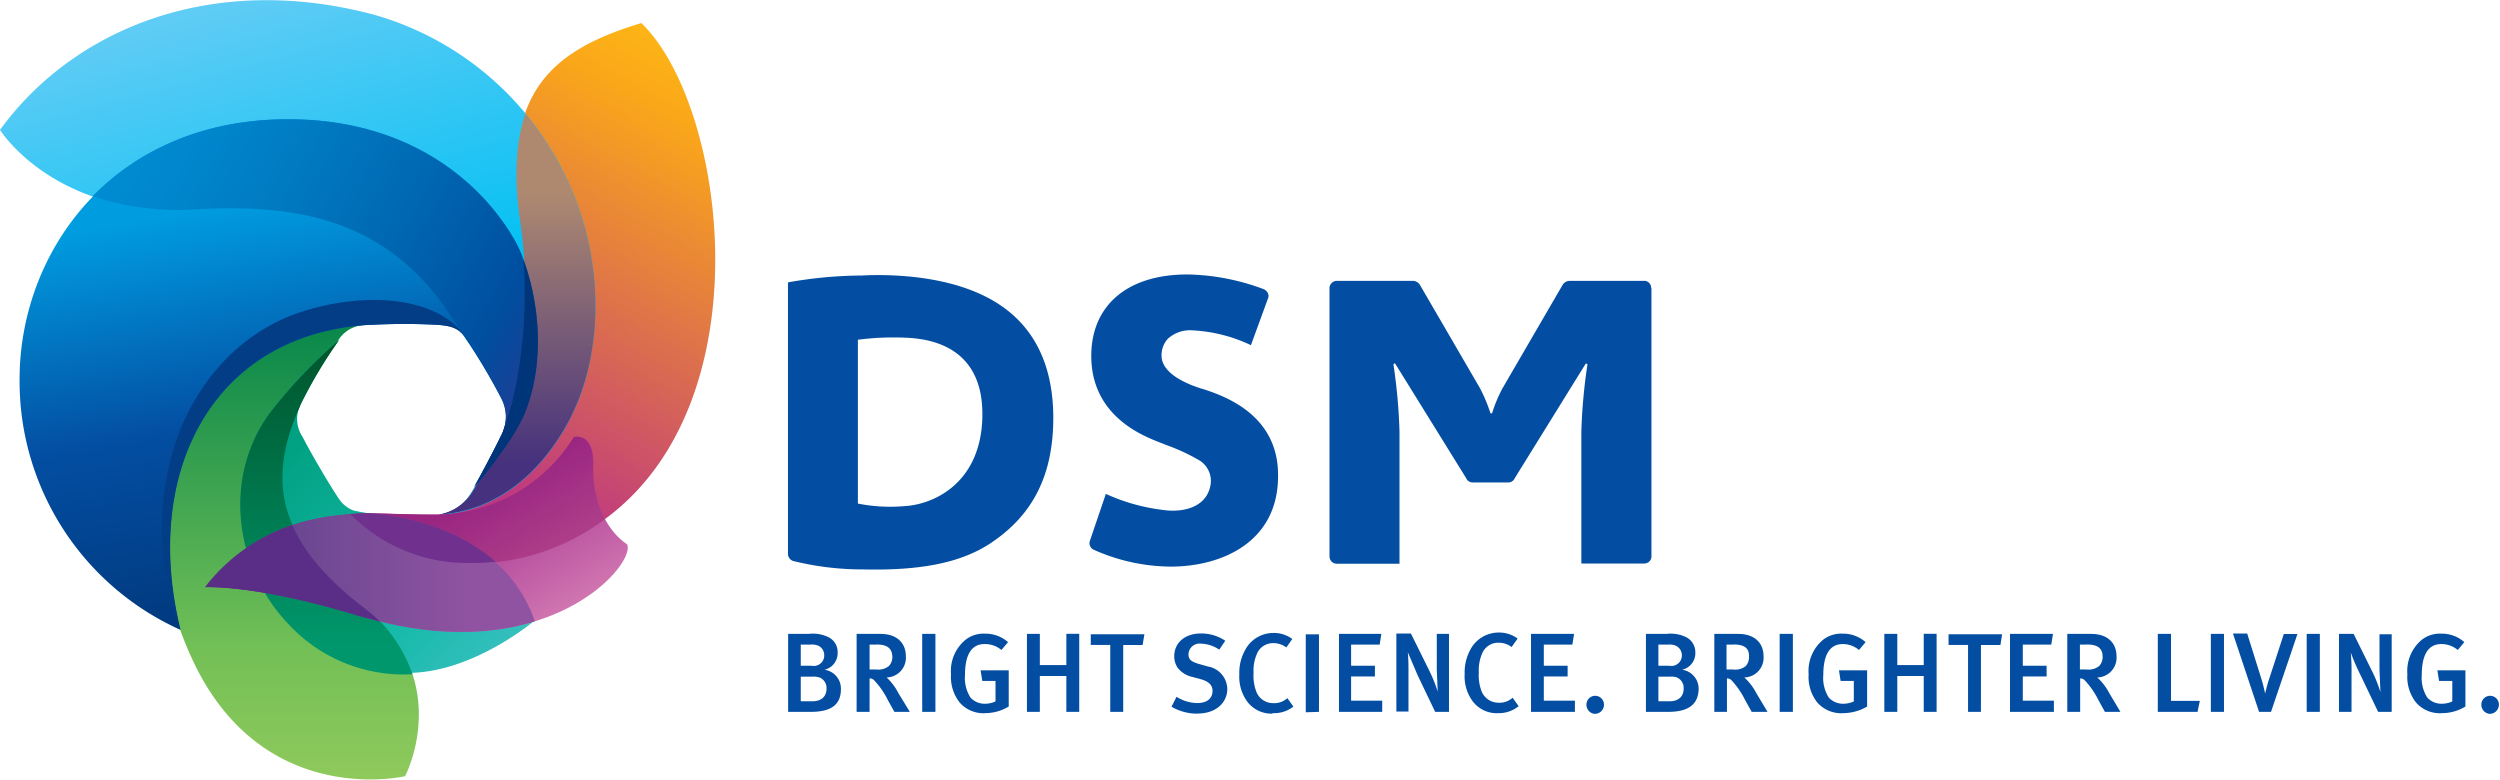
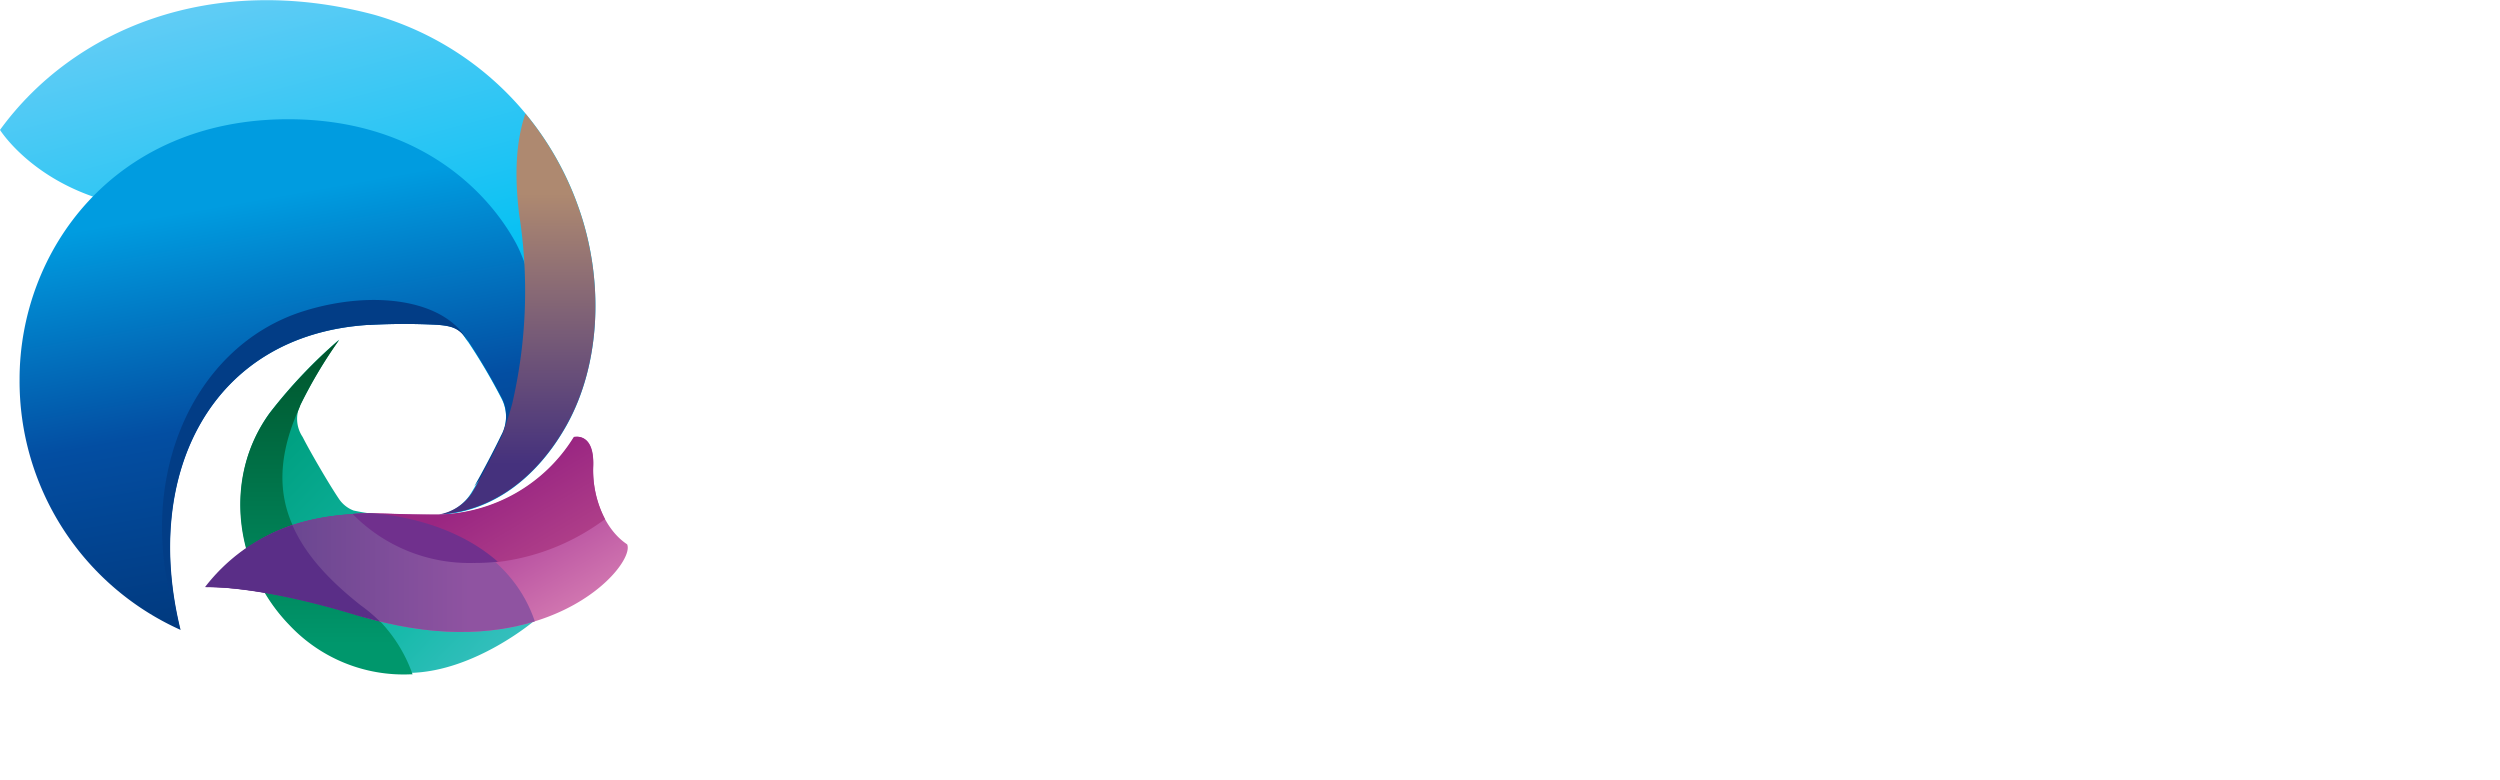
<svg xmlns="http://www.w3.org/2000/svg" xmlns:xlink="http://www.w3.org/1999/xlink" viewBox="0 0 295 92">
  <defs>
    <linearGradient id="A" x1="84.37" y1="7.48" x2="51.63" y2="67.35" xlink:href="#L">
      <stop offset="0" stop-color="#fdb515" />
      <stop offset=".12" stop-color="#faa61a" />
      <stop offset=".84" stop-color="#bd3682" />
    </linearGradient>
    <linearGradient id="B" x1="37.18" y1="91.97" x2="37.18" y2="35.4" xlink:href="#L">
      <stop offset="0" stop-color="#8fc95c" />
      <stop offset=".27" stop-color="#73c056" />
      <stop offset="1" stop-color="#00834a" />
    </linearGradient>
    <linearGradient id="C" x1="58.73" y1="77.81" x2="29.99" y2="50.12" xlink:href="#L">
      <stop offset="0" stop-color="#36bfbe" />
      <stop offset=".26" stop-color="#18baab" />
      <stop offset=".89" stop-color="#00a182" />
    </linearGradient>
    <linearGradient id="D" x1="38.52" y1="40.11" x2="38.52" y2="79.58" xlink:href="#L">
      <stop offset="0" stop-color="#00542b" />
      <stop offset=".91" stop-color="#00976c" />
    </linearGradient>
    <linearGradient id="E" x1="28.64" y1="-.75" x2="45.7" y2="62.74" xlink:href="#L">
      <stop offset=".01" stop-color="#5fccf5" />
      <stop offset=".6" stop-color="#00c0f3" />
    </linearGradient>
    <linearGradient id="F" x1="27.9" y1="14.56" x2="37.95" y2="71.39" xlink:href="#L">
      <stop offset=".16" stop-color="#009ce0" />
      <stop offset=".6" stop-color="#034ea2" />
      <stop offset="1" stop-color="#01397e" />
    </linearGradient>
    <linearGradient id="G" x1="61.01" y1="54.77" x2="61.01" y2="22.85" xlink:href="#L">
      <stop offset="0" stop-color="#45317d" />
      <stop offset="1" stop-color="#ae8970" />
    </linearGradient>
    <linearGradient id="H" x1="15.14" y1="15.91" x2="64.57" y2="44.37" xlink:href="#L">
      <stop offset="0" stop-color="#008cd1" />
      <stop offset=".12" stop-color="#0087cd" />
      <stop offset=".32" stop-color="#007bc2" />
      <stop offset=".57" stop-color="#0068b3" />
      <stop offset=".85" stop-color="#004e9f" />
      <stop offset="1" stop-color="#203d95" />
    </linearGradient>
    <linearGradient id="I" x1="57.38" y1="78.61" x2="46.55" y2="60.22" xlink:href="#L">
      <stop offset="0" stop-color="#d379b1" />
      <stop offset="1" stop-color="#9a258f" />
    </linearGradient>
    <linearGradient id="J" x1="61.96" y1="67.65" x2="55.2" y2="56.18" xlink:href="#L">
      <stop offset="0" stop-color="#af3f89" />
      <stop offset=".8" stop-color="#9a2682" />
    </linearGradient>
    <linearGradient id="K" x1="22.85" y1="67.57" x2="55.37" y2="67.57" xlink:href="#L">
      <stop offset="0" stop-color="#564088" />
      <stop offset="1" stop-color="#8f53a1" />
    </linearGradient>
    <linearGradient id="L" gradientUnits="userSpaceOnUse" />
  </defs>
-   <path d="M115.41 34.58c-4.72-2.07-10.46-2.24-13.69-2.07a50.79 50.79 0 0 0-8.74.81v32a.9.9 0 0 0 .59.87 33.91 33.91 0 0 0 8.19 1c6.68.16 11.6-.71 15.23-3.16 4.89-3.29 7.3-7.95 7.3-14.76-.02-7.15-2.98-12.12-8.88-14.69zm-8.79 25.15a19.37 19.37 0 0 1-5.39-.31V40.09a32.65 32.65 0 0 1 5.63-.24c3.36.12 9.06 1.34 9.06 9 0 8.15-5.78 10.73-9.3 10.88zm35.25-13.85a2.6 2.6 0 0 1-.39-.12c-2.35-.78-4.3-2-4.41-3.64a2.87 2.87 0 0 1 .74-2.15 3.87 3.87 0 0 1 2.62-1 18.15 18.15 0 0 1 7.18 1.76l2-5.48a.76.76 0 0 0 0-.66 1 1 0 0 0-.5-.47h0a26.83 26.83 0 0 0-8.74-1.73c-7.27-.1-11.6 3.61-11.6 9.61 0 7 5.94 9.35 7.88 10.13l1.1.43a22.76 22.76 0 0 1 3.82 1.79 2.85 2.85 0 0 1 1.25 3c-.54 2.62-3.39 3.17-5.69 2.81a22.81 22.81 0 0 1-6.64-1.88l-1.88 5.53a.85.85 0 0 0 .43 1.05 22.53 22.53 0 0 0 9.12 2c5.85 0 12.65-2.78 12.65-10.68.08-7.18-6.21-9.43-8.94-10.3zm53-11.86v31.62a.8.8 0 0 1-.27.63.92.92 0 0 1-.63.23h-7.37V50.9a65.3 65.3 0 0 1 .71-7.83V43c0-.11-.16-.08-.2-.08h0l-8.39 13.54c0 .08-.11.15-.15.23a.86.86 0 0 1-.62.24h-4.14a.87.87 0 0 1-.63-.24.6.6 0 0 1-.15-.23l-8.39-13.54h0a.12.12 0 0 0-.2.08v.09a65.49 65.49 0 0 1 .7 7.83v15.6h-7.37a.9.9 0 0 1-.62-.23.91.91 0 0 1-.27-.63V34a.87.87 0 0 1 .89-.86h8.94a1 1 0 0 1 .86.51l7.07 12.16a19.3 19.3 0 0 1 1.21 2.87.13.13 0 0 0 .12.11.12.12 0 0 0 .12-.11 16.8 16.8 0 0 1 1.21-2.87l7.07-12.16a1 1 0 0 1 .86-.51h8.94a.87.87 0 0 1 .67.86zM95.67 84H93v-9.2h2.42a4.15 4.15 0 0 1 2.42.43 1.94 1.94 0 0 1 1 1.8 2 2 0 0 1-1.55 2 2.25 2.25 0 0 1 1.94 2.3C99.22 83.21 98 84 95.67 84zm.85-7.82a2 2 0 0 0-.86-.12h-1.17v2.5h1.28a1.24 1.24 0 0 0 1.49-1.25 1.25 1.25 0 0 0-.74-1.14zm.16 3.76a2.19 2.19 0 0 0-.86-.09h-1.33v2.9h1.37c1.16 0 1.67-.66 1.67-1.49a1.34 1.34 0 0 0-.85-1.33zm8.86 4.06l-.78-1.4a9.32 9.32 0 0 0-1.56-2.27.73.73 0 0 0-.59-.28V84h-1.53v-9.2h2.81c2.06 0 3 1.18 3 2.63a2.33 2.33 0 0 1-2.27 2.51 6.62 6.62 0 0 1 1.38 1.83l1.36 2.23zm-2.11-7.94h-.82V79h.78a2 2 0 0 0 1.49-.4 1.56 1.56 0 0 0 .42-1.09c-.03-.95-.54-1.46-1.87-1.46zm5.39 7.94v-9.2h1.56V84zm7.4.16a3.73 3.73 0 0 1-3-1.29 4.87 4.87 0 0 1-1-3.32 4.75 4.75 0 0 1 1.73-4.07 3.45 3.45 0 0 1 2.26-.71 4.06 4.06 0 0 1 2.74 1l-.78.93a3 3 0 0 0-2-.7c-1.67 0-2.3 1.49-2.3 3.64a4.29 4.29 0 0 0 .66 2.69 2.28 2.28 0 0 0 1.72.71 3 3 0 0 0 1.22-.27v-2.42h-1.56l-.2-1.25h3.32v4.27a5.38 5.38 0 0 1-2.81.78zm9.61-.16v-4.23h-3.13V84h-1.52v-9.2h1.52v3.68h3.13v-3.69h1.52V84zm9-7.89h-2.29V84h-1.53v-7.9h-2.3v-1.26h6.33zm6.41 8.1a5.89 5.89 0 0 1-3-.82l.59-1.17a4.7 4.7 0 0 0 2.45.74c1.14 0 1.8-.54 1.8-1.44 0-.66-.43-1.1-1.37-1.37l-1-.27a3 3 0 0 1-1.76-1.1 2.49 2.49 0 0 1-.39-1.34c0-1.61 1.29-2.69 3.13-2.69a5.05 5.05 0 0 1 2.89.86l-.71 1.05a4 4 0 0 0-2.15-.71 1.31 1.31 0 0 0-1.48 1.25c0 .6.3.87 1.21 1.14l1.1.31a2.74 2.74 0 0 1 2.27 2.62c.02 1.52-1.2 2.93-3.53 2.93zm8.89 0a3.57 3.57 0 0 1-2.89-1.34 4.94 4.94 0 0 1-1-3.29 5.46 5.46 0 0 1 .63-2.77 3.76 3.76 0 0 1 3.36-2.12 3.63 3.63 0 0 1 2.26.71l-.7 1a2.53 2.53 0 0 0-1.56-.51 2.05 2.05 0 0 0-1.84 1.1 4.92 4.92 0 0 0-.47 2.42 5.3 5.3 0 0 0 .35 2.27 2.12 2.12 0 0 0 2 1.29 2.27 2.27 0 0 0 1.64-.59l.71 1a3.69 3.69 0 0 1-2.44.77zm3.95-.16v-9.2h1.56V84zM158 84v-9.2h5l-.2 1.26h-3.37v2.5h2.81v1.26h-2.81v2.86h3.67V84zm11.35 0l-2.06-4.3-1.17-2.74h0c.08.78.08 1.65.08 2.54v4.46h-1.43v-9.2h1.72l2.23 4.51a16.76 16.76 0 0 1 .93 2.35h0l-.11-2.63V74.8h1.44V84zm7.37.16a3.57 3.57 0 0 1-2.89-1.34 4.93 4.93 0 0 1-1-3.29 5.56 5.56 0 0 1 .62-2.77 3.77 3.77 0 0 1 3.36-2.12 3.68 3.68 0 0 1 2.27.71l-.71 1a2.53 2.53 0 0 0-1.56-.51 2.05 2.05 0 0 0-1.84 1.1 5 5 0 0 0-.47 2.42 5.3 5.3 0 0 0 .35 2.27 2.15 2.15 0 0 0 2 1.29 2.27 2.27 0 0 0 1.64-.59l.71 1a3.71 3.71 0 0 1-2.52.82zm3.94-.16v-9.2h5.08l-.2 1.26h-3.37v2.5h2.81v1.26h-2.81v2.86h3.67V84zm7.54.24a1.08 1.08 0 0 1-1-1.1 1.035 1.035 0 1 1 2.07 0 1.07 1.07 0 0 1-1.11 1.09zm8.67-.24h-2.65v-9.2h2.42a4.13 4.13 0 0 1 2.41.43 2 2 0 0 1 1 1.8 2 2 0 0 1-1.56 2 2.26 2.26 0 0 1 1.95 2.3c-.06 1.88-1.31 2.67-3.61 2.67zm.85-7.82a2 2 0 0 0-.86-.12h-1.17v2.5h1.29a1.24 1.24 0 0 0 1.48-1.25 1.23 1.23 0 0 0-.78-1.14zm.17 3.76a2.17 2.17 0 0 0-.87-.09h-1.33v2.9H197c1.17 0 1.67-.66 1.67-1.49a1.34 1.34 0 0 0-.82-1.33zM206.7 84l-.78-1.4a9.63 9.63 0 0 0-1.55-2.27.76.76 0 0 0-.59-.28V84h-1.49v-9.2h2.81c2.06 0 3 1.18 3 2.63a2.33 2.33 0 0 1-2.27 2.51 6.62 6.62 0 0 1 1.41 1.84l1.33 2.22zm-2.11-7.94h-.86V79h.78a1.94 1.94 0 0 0 1.48-.4 1.5 1.5 0 0 0 .39-1.09c.05-.95-.46-1.46-1.79-1.46zM210 84v-9.2h1.56V84zm7.42.16a3.76 3.76 0 0 1-3-1.29 4.87 4.87 0 0 1-1-3.32 4.77 4.77 0 0 1 1.72-4.07 3.48 3.48 0 0 1 2.27-.71 4 4 0 0 1 2.73 1l-.78.93a2.94 2.94 0 0 0-1.91-.7c-1.67 0-2.3 1.49-2.3 3.64a4.29 4.29 0 0 0 .66 2.69 2.28 2.28 0 0 0 1.72.71 3 3 0 0 0 1.22-.27v-2.42h-1.56L217 79.1h3.32v4.27a5.59 5.59 0 0 1-2.92.78zM227 84v-4.23h-3.12V84h-1.53v-9.2h1.53v3.68H227v-3.69h1.52V84zm9.05-7.89h-2.3V84h-1.52v-7.9h-2.3v-1.26h6.32zm1.13 7.89v-9.2h5.07l-.2 1.26h-3.36v2.5h2.81v1.26h-2.81v2.86h3.67V84zm11.2 0l-.77-1.4a9.61 9.61 0 0 0-1.56-2.27.75.75 0 0 0-.59-.28V84h-1.52v-9.2h2.81c2.06 0 3 1.18 3 2.63a2.33 2.33 0 0 1-2.27 2.51 6.82 6.82 0 0 1 1.41 1.84l1.32 2.22zm-2.14-7.94h-.81V79h.77a2 2 0 0 0 1.49-.4 1.51 1.51 0 0 0 .42-1.09c0-.95-.5-1.46-1.87-1.46zM259.31 84h-4.69v-9.2h1.56v7.9h3.4zm1.57 0v-9.2h1.55V84zm7.1 0h-1.41l-3.08-9.24h1.68l1.64 5.24a16.64 16.64 0 0 1 .47 1.84h0c.11-.42.23-1 .54-1.91l1.67-5.12h1.61zm4.21 0v-9.2h1.55V84zm8.43 0l-2.06-4.3a26.46 26.46 0 0 1-1.17-2.7h0a22.94 22.94 0 0 1 .09 2.54V84H276v-9.2h1.73l2.23 4.51a16.76 16.76 0 0 1 .93 2.35h0l-.11-2.63v-4.19h1.44V84zm7.45.16a3.73 3.73 0 0 1-3-1.29 4.87 4.87 0 0 1-1-3.32 4.77 4.77 0 0 1 1.72-4.07 3.48 3.48 0 0 1 2.27-.71 4 4 0 0 1 2.73 1l-.77.93a3 3 0 0 0-1.95-.7c-1.67 0-2.3 1.49-2.3 3.64a4.29 4.29 0 0 0 .66 2.69 2.28 2.28 0 0 0 1.72.71 3 3 0 0 0 1.22-.27v-2.42h-1.56l-.2-1.25h3.31v4.27a5.32 5.32 0 0 1-2.85.78zm5.78.08a1.08 1.08 0 0 1-1.05-1.1 1.035 1.035 0 1 1 2.07 0 1.08 1.08 0 0 1-1.02 1.09z" fill="#034ea2" />
-   <path d="M75.68,2.72C64.79,6,59.56,11.09,61.2,25.19a58.59,58.59,0,0,1-.81,22.42c-.31,1.13-.59,2-.9,2.86a6.88,6.88,0,0,1-.35,1c-.81,1.73-2.65,5.29-3.52,6.66a5.46,5.46,0,0,1-4.17,2.66c-1.91,0-6.09-.15-7.18-.15s-3,.11-3,.11a19.33,19.33,0,0,0,14.21,5.8,26.4,26.4,0,0,0,15.73-5.17C90.43,47.53,85.67,12.35,75.68,2.72Z" fill="url(#A)" />
-   <path d="M35.78 36.73C22.28 41 15.3 57.62 21.27 74.33c.47 1.34 1.05 2.7 1.67 4C31.26 95.5 47.8 91.59 47.8 91.59s6-11.36-5.07-20.19c-7.72-6.15-11.75-12.32-8-22 .2-.51.42-1 .66-1.56 0-.08.08-.2.11-.31a56.87 56.87 0 0 1 4.41-7.39c.82-1.17 1.76-1.76 3.87-1.91a75 75 0 0 1 7.85 0c1.79.16 2.57.43 3.51 1.85 0 0 0 .08.08.12-2.69-4.88-11.22-6.06-19.44-3.47z" fill="url(#B)" />
  <path d="M45,60.71a21.42,21.42,0,0,1-3.28-.47,3.63,3.63,0,0,1-1.75-1.41c-1.17-1.73-3.44-5.64-4.26-7.27a3.81,3.81,0,0,1-.16-4,55.07,55.07,0,0,1,4.42-7.39s0-.09.08-.12a59.1,59.1,0,0,0-8.2,8.64c-5.63,7.75-4.06,18.43,2.34,25a18.48,18.48,0,0,0,14.28,5.71c7.65-.2,14.67-6.22,14.67-6.22C60.61,65.91,53.47,61.85,45,60.71Z" fill="url(#C)" />
  <path d="M48.44 79.57h.24a17.37 17.37 0 0 0-5.94-8.13C35 65.29 31 59.11 34.75 49.49c.2-.51.42-1 .66-1.56 0-.09.08-.2.12-.31a54.71 54.71 0 0 1 4.41-7.39s0-.08.08-.12a59.37 59.37 0 0 0-8.2 8.65c-5.64 7.73-4.07 18.41 2.33 25a18.49 18.49 0 0 0 14.29 5.81z" fill="url(#D)" />
  <path d="M68.22 24.33A36 36 0 0 0 44.15 1.74C24.93-3.38 8.62 3.47 0 15.33c0 0 6.4 10.28 22.91 9.42 10.69-.59 21.82.47 29.62 11.63.82 1.17 1.61 2.35 2.35 3.48a2.11 2.11 0 0 0 .27.36 69.18 69.18 0 0 1 4.06 6.88 4.71 4.71 0 0 1-.08 4.39c-.82 1.72-2.66 5.28-3.52 6.66a5.59 5.59 0 0 1-3.87 2.62h0c6.4-.35 11.66-4.42 15.11-10.56 4.07-7.3 4.46-17.28 1.37-25.88z" fill="url(#E)" />
  <path d="M60.85 28.63C57.18 21.94 48.71 14.07 34 14.07c-20.6 0-31.69 15.58-31.69 30.68a32.16 32.16 0 0 0 19 29.58c-4.53-18.35 3.55-34.87 22.28-36a.47.47 0 0 0 .23 0 74.81 74.81 0 0 1 7.85 0c1.79.15 2.57.43 3.51 1.84A71 71 0 0 1 59.21 47a4.69 4.69 0 0 1-.08 4.38c-.71 1.49-2.23 4.39-3.16 6 .2-.24 4.56-5.36 5.89-8.7 3.2-7.85.9-16.53-1.01-20.05z" fill="url(#F)" />
  <path d="M51.76,60.71c6.4-.35,11.66-4.42,15.1-10.56,4.06-7.27,4.45-17.22,1.34-25.83A36.25,36.25,0,0,0,62,13.41c-1.05,3.05-1.34,6.88-.75,11.81a58.58,58.58,0,0,1-.81,22.42c-.31,1.14-.59,2-.9,2.87a7.87,7.87,0,0,1-.35,1c-.81,1.72-2.65,5.28-3.51,6.65A5.81,5.81,0,0,1,51.76,60.71Z" fill="url(#G)" />
-   <path d="M61.9 48.74c3.16-7.94.86-16.59-1-20.11-3.72-6.69-12.19-14.56-26.9-14.56-10 0-17.72 3.64-23.07 9.08a31.57 31.57 0 0 0 12 1.56c10.7-.59 21.82.48 29.63 11.63a142.03 142.03 0 0 1 2.34 3.49 1.58 1.58 0 0 1 .1.17c0 .08.08.12.12.2a71.74 71.74 0 0 1 4.06 6.88 4.71 4.71 0 0 1-.09 4.39c-.7 1.49-2.23 4.39-3.16 6 .27-.24 4.65-5.37 5.97-8.73z" fill="url(#H)" />
  <path d="M74,64.23c-2.65-1.76-4.17-5.59-4-9.27.16-4-2.23-3.37-2.23-3.37a19.22,19.22,0,0,1-16.24,9.16c-2.06,0-5.66-.16-7.15-.16-7.25,0-14.28,1.41-20,8.69,0,0,6.05-.3,17.89,3.33C64.25,79.38,75.1,66.62,74,64.23Z" fill="url(#I)" />
  <path d="M67.71 51.56a19.22 19.22 0 0 1-16.07 9.15h-.2-2.15c-1.88 0-3.9-.12-4.95-.12h-1.17c-.63 0-1.25 0-1.61.09a.61.61 0 0 0-.23 0 19.28 19.28 0 0 0 14.21 5.82 26.34 26.34 0 0 0 15.74-5.16s.08 0 .11-.09A12.59 12.59 0 0 1 70 55c.1-4.07-2.29-3.44-2.29-3.44z" fill="url(#J)" />
  <path d="M35.78 36.73C22.28 41 15.3 57.62 21.27 74.33c-4.52-18.35 3.59-34.87 22.29-36a.47.47 0 0 0 .23 0 74.81 74.81 0 0 1 7.85 0c1.79.15 2.57.42 3.51 1.84 0 0 0 .08.08.12-2.7-4.97-11.23-6.15-19.45-3.56z" fill="#023d86" />
  <path d="M63.11 73.32c-2.5-7.39-9.63-11.47-18.11-12.61-.54-.08-1.1-.12-1.56-.15-6.91.2-13.58 1.76-19.08 8.72 0 0 6.05-.3 17.88 3.33 8.76 2.69 15.76 2.3 20.87.71z" fill="url(#K)" />
-   <path d="M61.78 30.73a55.78 55.78 0 0 1-1.37 16.87l-.89 2.86a2.41 2.41 0 0 1-.16.42.22.22 0 0 1 0 .09 3.1 3.1 0 0 0-.16.39 0 0 0 0 1 0 0l-3.13 6c.24-.27 4.57-5.35 5.9-8.69 2.58-6.55 1.38-13.67-.19-17.94z" fill="#003579" />
  <path d="M44.84 73.35a18.29 18.29 0 0 0-2.26-1.91c-3.79-3-6.56-6-8.08-9.48a21.46 21.46 0 0 0-10.31 7.32s6-.3 17.88 3.33c.93.27 1.93.51 2.77.74z" fill="#5a2e87" />
  <path d="M51.6 60.71h-.12-2.18 2.15zm-10.27 0h0zm0 0h0zm2.11-.12zm0 0z" fill="#582b6d" />
-   <path d="M43.44 60.56h-.27l-1.61.08h-.23a19.28 19.28 0 0 0 14.21 5.79 24.9 24.9 0 0 0 2.93-.15c-3.47-3.05-8.2-4.9-13.47-5.59l-1.56-.13z" fill="#70308d" />
+   <path d="M43.44 60.56l-1.61.08h-.23a19.28 19.28 0 0 0 14.21 5.79 24.9 24.9 0 0 0 2.93-.15c-3.47-3.05-8.2-4.9-13.47-5.59l-1.56-.13z" fill="#70308d" />
</svg>